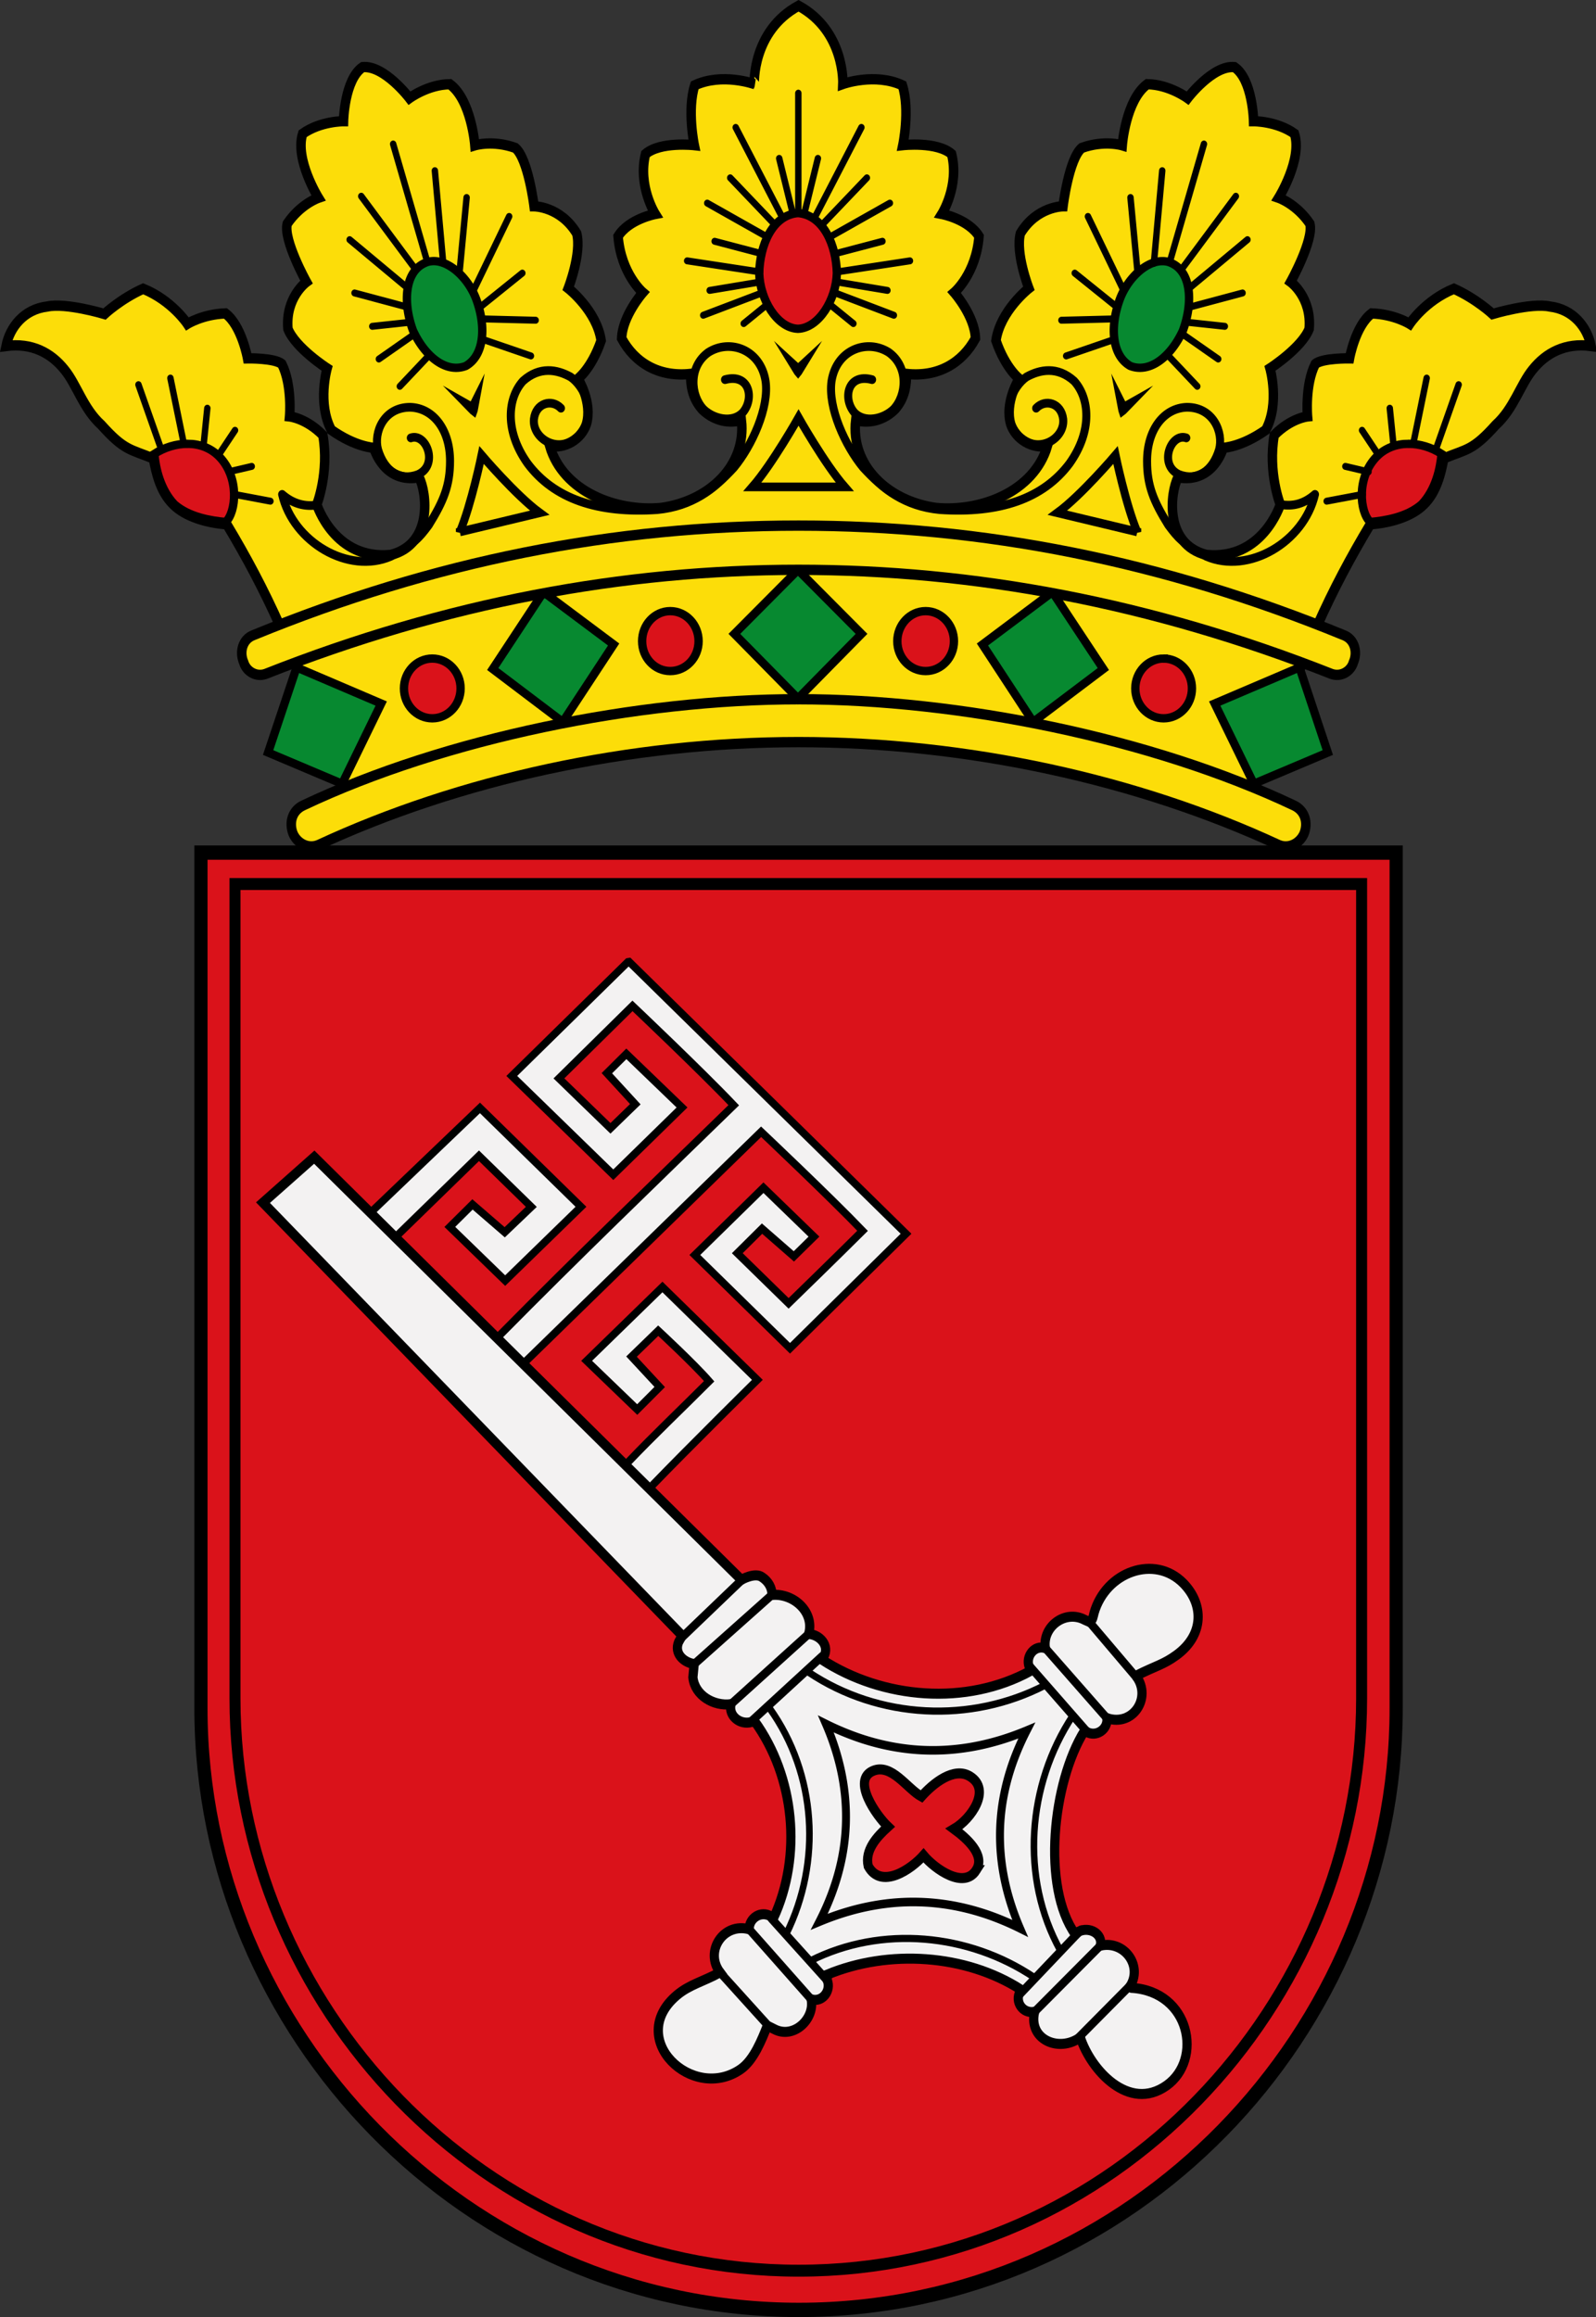
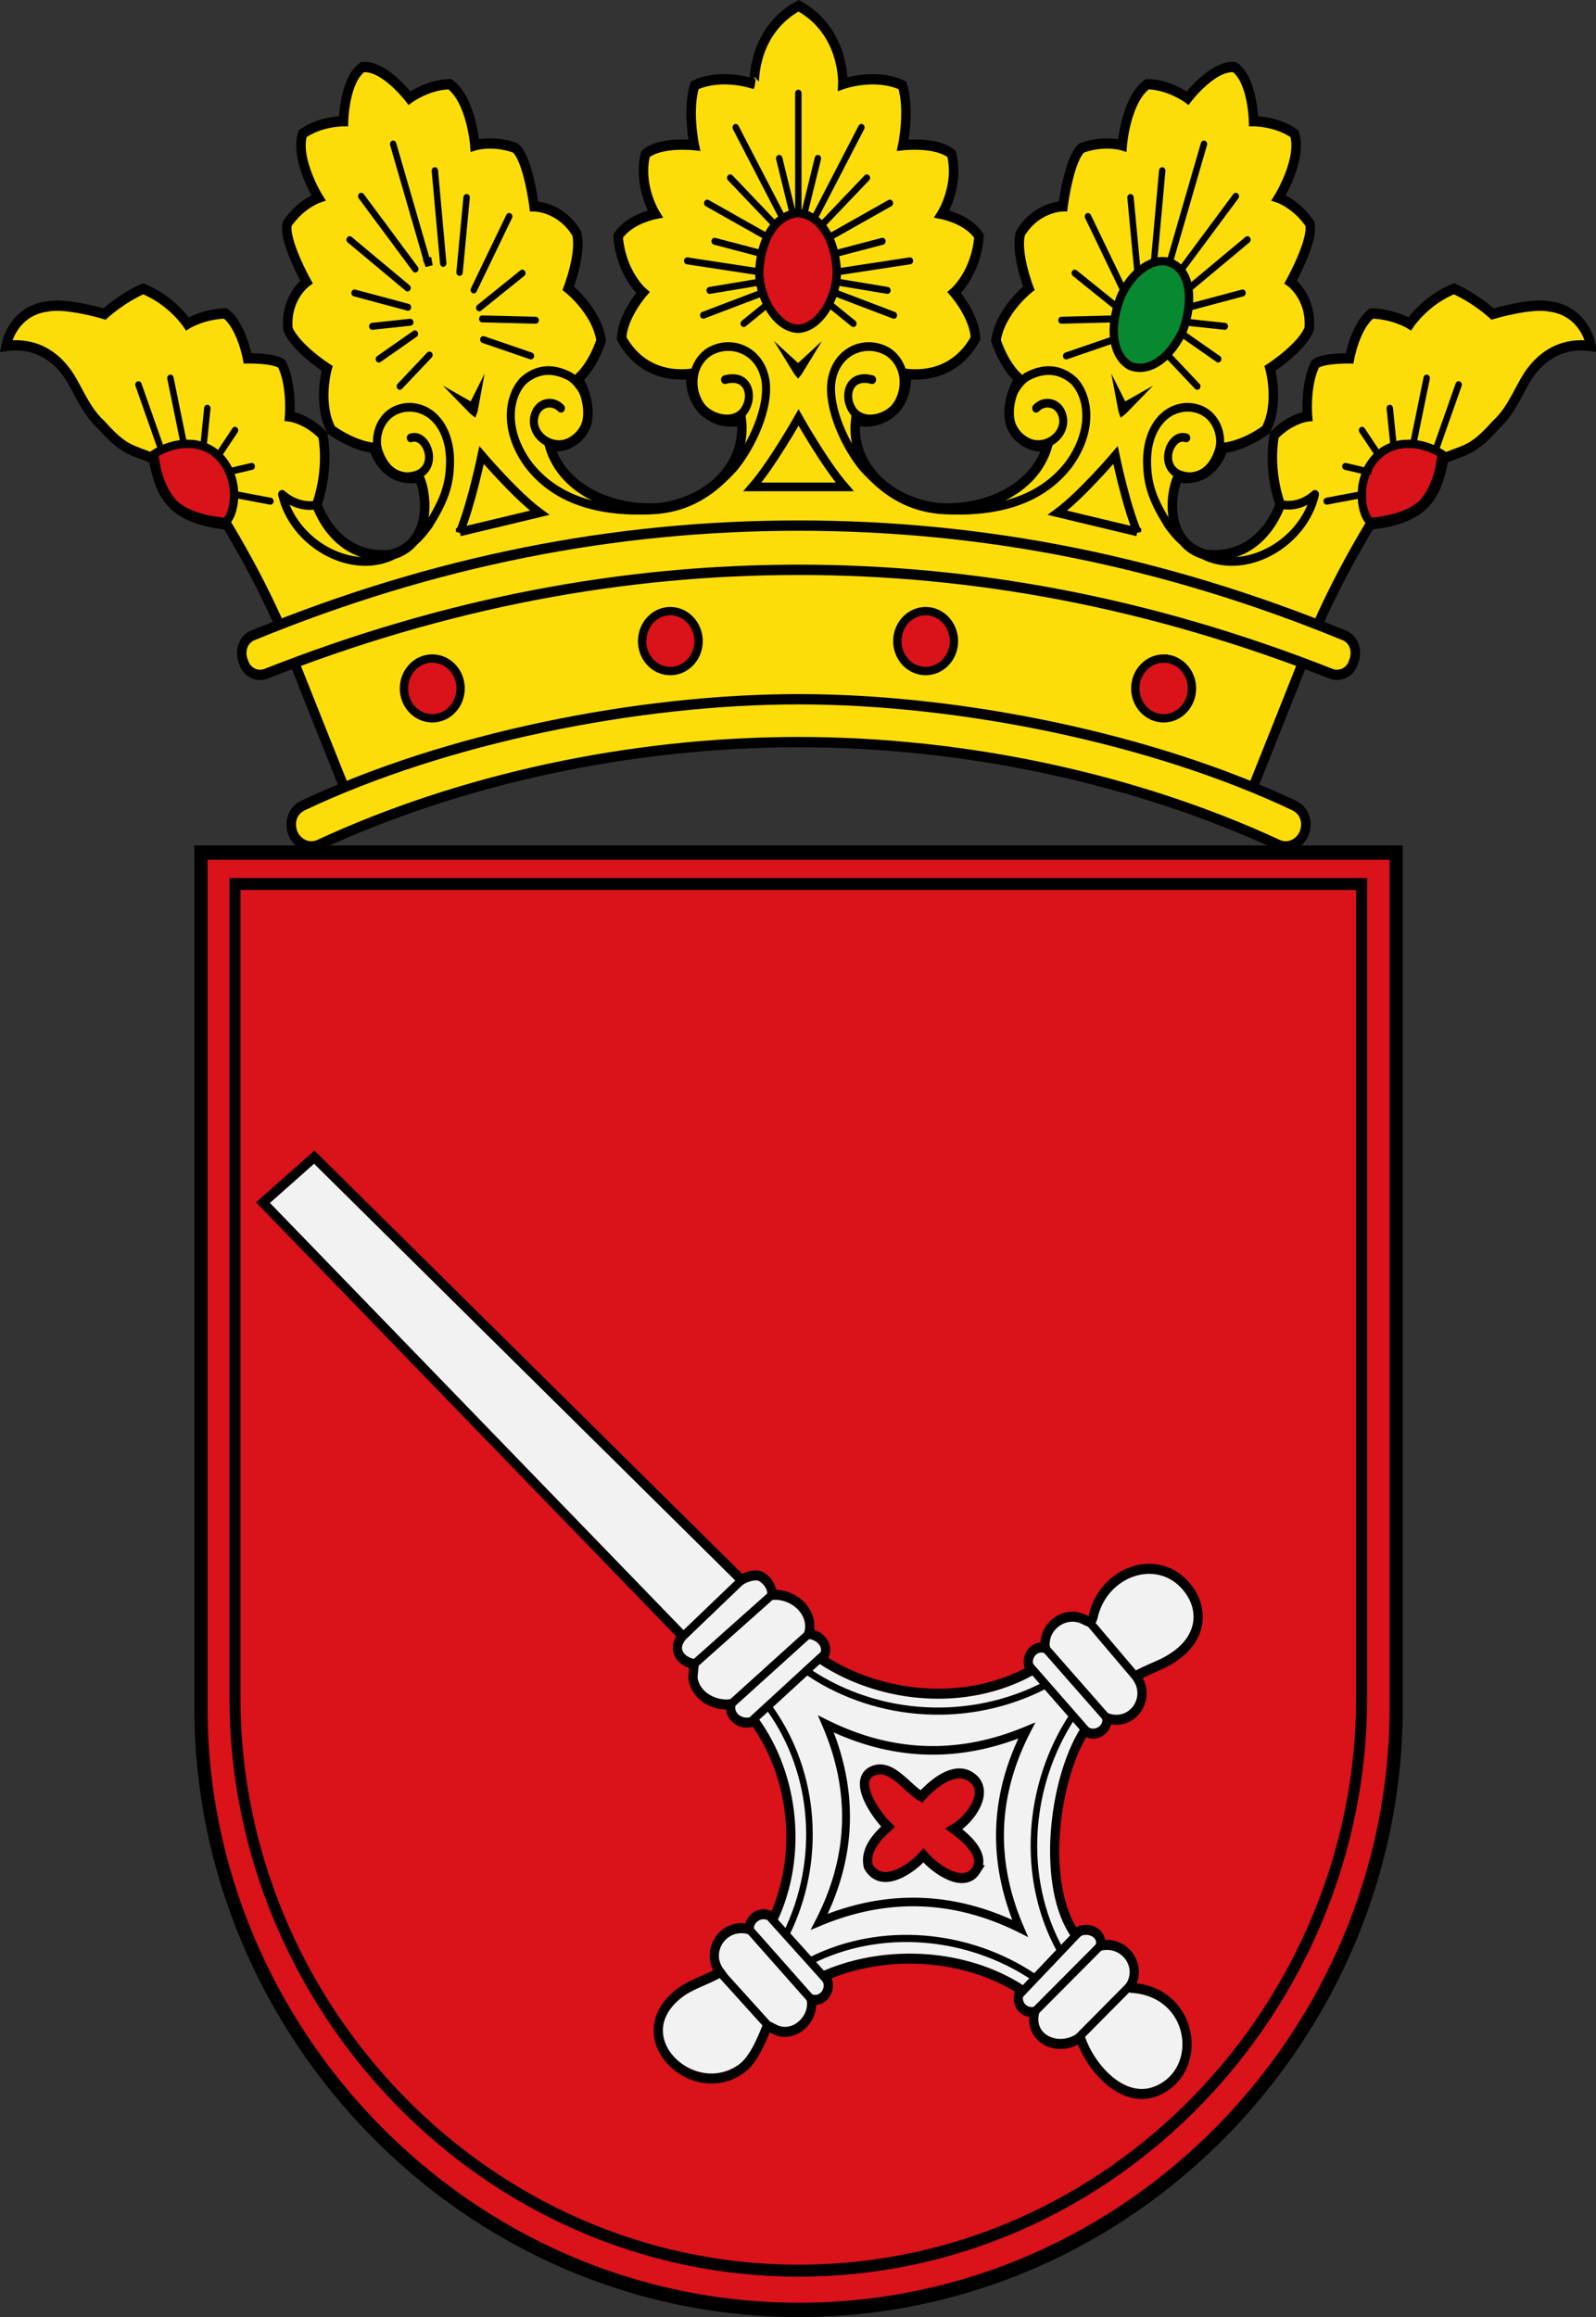
<svg xmlns="http://www.w3.org/2000/svg" width="287.104" height="416.808">
  <rect width="100%" height="100%" fill="#333333" stroke="none" />
  <g style="display:inline">
    <path stroke-miterlimit="2.414" d="M243.027 19.97s9.322-3.076 17.354.347c2.274 6.633.13 16.043.13 16.043s9.914-1.025 14.217 2.383c2.3 8.524-2.822 16.07-2.822 16.07s7.664 1.345 10.82 5.982c-.87 10.093-7.22 15.075-7.22 15.075s5.989 6.29 6.177 12.312c-3.892 6.612-10.906 10.412-20.099 9.503 0 2.919-.376 6.382-3.375 9.487-2.812 2.549-6.937 4.009-11.439 2.912-1.502 12.044 9.187 21.712 23.443 23.534 13.132 1.094 28.513-4.375 32.453-16.601-4.504.731-9.195-1.822-10.692-5.836-1.877-5.839 2.436-12.222 2.436-12.222.257.205-3.896-2.569-6.743-10.203 1.243-7.983 9.583-14.022 9.583-14.022s-3.956-9.424-2.46-14.71c4.766-7.273 12.427-7.273 12.427-7.273s1.705-12.72 5.454-15.64c6.567-2.188 11.81-.706 11.81-.706s.997-12.092 7.284-16.376c6.358.051 11.789 3.725 11.789 3.725s7.351-8.893 13.65-8.308c5.328 3.328 5.576 14.493 5.576 14.493s6.744-.034 11.918 3.362c2.34 6.863-4.6 17.179-4.6 17.179s5.189 1.637 9.097 6.956c1.162 4.388-5.607 15.595-5.607 15.595s6.193 4.142 5.389 12.6c-2.175 5.082-11.41 10.562-11.41 10.562s2.875 9.392-1.232 16.519c-7.192 4.633-12.098 4.697-12.413 4.82 0 0-2.836 9.57-13.18 7.877-2.252 4.014-4.125 17.873 8.253 20.789 16.42 1.53 21.571-13.493 21.571-13.493s-3.66-8.59-1.769-18.601c4.832-4.547 9.704-5.022 9.704-5.022s-.804-8.397 2.253-14.038c2.065-1.648 9.999-1.53 9.999-1.53s1.711-8.781 6.451-12.041c6.628.207 11.094 2.794 11.094 2.794s4.48-6.257 12.892-9.41c6.476 2.668 11.271 6.771 11.271 6.771s11.257-3.098 16.699-2.004c6.749.733 10.875 5.474 12.002 10.578-7.504-.91-13.129 1.825-17.077 6.387-3.561 4.013-5.441 10.399-10.692 14.775-6.752 6.93-8.414 6.42-15.17 8.97-.744 3.833-2.086 9.088-5.839 12.37-3.563 3.281-9.938 4.922-15.57 5.292-5.813 8.932-10.69 17.33-15.565 27.356 0 .185-21.192 49.066-21.192 48.888-36.764-18.057-88.986-27.541-129.947-27.178-40.962-.363-93.183 9.121-129.947 27.178 0 .178-21.192-48.703-21.192-48.888-4.875-10.026-9.752-18.424-15.565-27.356-5.632-.37-12.007-2.011-15.57-5.292-3.753-3.282-5.069-8.49-5.814-12.323-6.755-2.55-8.443-2.087-15.195-9.017-5.251-4.376-7.131-10.762-10.692-14.775-3.948-4.562-9.573-7.297-17.077-6.387 1.127-5.104 5.253-9.845 12.002-10.578 5.442-1.094 16.699 2.004 16.699 2.004s4.795-4.103 11.271-6.77c8.412 3.152 12.892 9.409 12.892 9.409s4.466-2.587 11.094-2.794c4.74 3.26 6.451 12.042 6.451 12.042s7.934-.119 10 1.53c3.056 5.64 2.252 14.037 2.252 14.037s4.872.475 9.704 5.022c1.89 10.011-1.769 18.601-1.769 18.601s5.152 15.023 21.571 13.493c12.378-2.916 10.505-16.775 8.253-20.789-10.344 1.693-13.18-7.878-13.18-7.878-.315-.122-5.22-.186-12.413-4.819-4.107-7.127-1.232-16.519-1.232-16.519s-9.235-5.48-11.41-10.562c-.805-8.458 5.39-12.6 5.39-12.6s-6.77-11.207-5.608-15.595c3.908-5.32 9.097-6.956 9.097-6.956s-6.94-10.316-4.6-17.179c5.174-3.396 11.918-3.362 11.918-3.362s.248-11.165 5.576-14.493c6.299-.585 13.65 8.308 13.65 8.308s5.431-3.674 11.79-3.725c6.286 4.284 7.283 16.376 7.283 16.376s5.243-1.482 11.81.706c3.749 2.92 5.454 15.64 5.454 15.64s7.66 0 12.427 7.274c1.496 5.285-2.46 14.71-2.46 14.71s8.34 6.038 9.583 14.021c-2.847 7.634-6.924 10.338-6.743 10.203 0 0 4.313 6.383 2.436 12.222-1.497 4.014-6.188 6.567-10.692 5.836 3.94 12.226 19.321 17.695 32.453 16.601 14.256-1.822 24.945-11.49 23.443-23.534-4.502 1.097-8.627-.363-11.439-2.912-2.999-3.105-3.375-6.568-3.375-9.487-9.193.909-16.207-2.89-20.099-9.503.188-6.021 6.177-12.312 6.177-12.312s-6.35-4.982-7.22-15.075c3.156-4.637 10.82-5.982 10.82-5.982s-5.121-7.546-2.822-16.07c4.303-3.408 14.217-2.383 14.217-2.383s-2.144-9.41.13-16.043c8.032-3.423 17.354-.347 17.354-.347S216.508 5.808 230.11-1c13.602 6.808 12.917 20.97 12.917 20.97z" style="fill:#fcdd09;fill-opacity:1;stroke:#000;stroke-width:2.766;stroke-miterlimit:2.414" transform="matrix(.617 0 0 .671 1.673 1.709)" />
    <path stroke-miterlimit="2.414" d="M90.202 223.937c-3.185 1.271-6.381-.551-7.506-3.104-1.125-2.739-.372-6.021 3.002-7.48 41.458-18.059 97.635-28.459 144.412-28.459s102.954 10.4 144.412 28.459c3.374 1.459 4.127 4.741 3.002 7.48-1.125 2.553-4.321 4.375-7.506 3.104-41.074-17.514-90.704-27.551-139.908-27.551-49.204 0-98.834 10.037-139.908 27.551z" style="fill:#fcdd09;fill-opacity:1;stroke:#000;stroke-width:2.766;stroke-miterlimit:2.414" transform="matrix(.617 0 0 .671 1.673 1.709)" />
-     <path d="M251.938 132.375a3.558 3.558 0 0 0-1.25.344c-3.583 1.592-3.945 7.107-2.094 12.125 2.195 4.776 6.03 7.724 9.5 6.375 3.24-1.84 3.702-6.857 1.969-11.75-1.422-4.076-5.07-7.394-8.125-7.094zm131.156 0c-2.9.188-6.118 3.31-7.438 7.094-1.734 4.893-1.272 9.91 1.969 11.75 3.47 1.349 7.274-1.599 9.469-6.375 1.85-5.018 1.52-10.533-2.063-12.125-.607-.298-1.268-.387-1.937-.344z" style="fill:#078930;fill-opacity:1;stroke:#000;stroke-width:1.5;stroke-miterlimit:2.414;stroke-dasharray:none" transform="matrix(1 0 0 1 -174.3 -85.39)" />
+     <path d="M251.938 132.375a3.558 3.558 0 0 0-1.25.344zm131.156 0c-2.9.188-6.118 3.31-7.438 7.094-1.734 4.893-1.272 9.91 1.969 11.75 3.47 1.349 7.274-1.599 9.469-6.375 1.85-5.018 1.52-10.533-2.063-12.125-.607-.298-1.268-.387-1.937-.344z" style="fill:#078930;fill-opacity:1;stroke:#000;stroke-width:1.5;stroke-miterlimit:2.414;stroke-dasharray:none" transform="matrix(1 0 0 1 -174.3 -85.39)" />
    <path d="M317.844 123.719c-4.665.364-6.854 5.884-6.969 10.781.116 4.77 3.229 9.907 6.969 10.031 3.74-.124 6.884-5.262 7-10.031-.116-4.897-2.336-10.417-7-10.781zm-109.75 41.5c-2.082-.015-4.238.649-6.031 1.812.23 2.57 1.05 6.37 3.593 9.063 2.66 2.323 6.59 2.944 9.25 3.187 1.85-1.71 2.544-7.956-1.156-11.75-1.561-1.59-3.574-2.297-5.656-2.312zm219.531 0c-2.082.015-4.126.722-5.688 2.312-3.7 3.794-3.005 10.04-1.156 11.75 2.66-.243 6.621-.864 9.281-3.187 2.544-2.694 3.332-6.493 3.563-9.063-1.793-1.163-3.918-1.827-6-1.812z" style="fill:#da121a;fill-opacity:1;stroke:#000;stroke-width:1.5;stroke-miterlimit:2.414;stroke-dasharray:none" transform="matrix(1 0 0 1 -174.3 -85.39)" />
    <path d="m317.219 152.719.656.781.625-.781 3.672-6-4.297 3.969-4.344-3.97zm-58.313 7.094.906.718.407-1.156 1.265-6.797-2.515 5.016-5-2.844zm117.813-2.22-2.516-5.015 1.297 6.797.375 1.156.938-.719 4.921-5.062z" style="color:#000;font-style:normal;font-variant:normal;font-weight:400;font-stretch:normal;font-size:medium;line-height:normal;font-family:Sans;-inkscape-font-specification:Sans;text-indent:0;text-align:start;text-decoration:none;text-decoration-line:none;letter-spacing:normal;word-spacing:normal;text-transform:none;writing-mode:lr-tb;direction:ltr;baseline-shift:baseline;text-anchor:start;display:inline;overflow:visible;visibility:visible;fill:#000;fill-opacity:1;stroke:none;stroke-width:2.766;marker:none;enable-background:accumulate" transform="matrix(1 0 0 1 -174.3 -85.39)" />
    <path d="m131.366 140.033 23.25-5.124c-6.95-4.697-16.92-15.468-16.92-15.468s-2.969 13.229-6.33 20.592z" style="fill:none;stroke:#000;stroke-width:2.332;stroke-miterlimit:2.414;stroke-dasharray:none" transform="matrix(.617 0 0 .671 1.673 1.709)" />
-     <path d="m317.844 187.906-11.438 11.5 11.438 11.625 11.437-11.625zm-45.781 3.975-9.125 13.844 12.593 9.531 9.156-13.937zm91.562 0-12.594 9.438 9.125 13.937 12.625-9.53zm-135.969 13.556-5.125 15.313 13.313 5.625 7.031-14.438zm180.406 0-15.25 6.5 7.032 14.438 13.312-5.625z" style="fill:#078930;fill-opacity:1;stroke:#000;stroke-width:1.5;stroke-miterlimit:2.414;stroke-dasharray:none" transform="matrix(1 0 0 1 -174.3 -85.39)" />
    <path d="M294.875 195.313c-2.81 0-5.063 2.432-5.063 5.406 0 2.973 2.253 5.375 5.063 5.375 2.81 0 5.094-2.402 5.094-5.375 0-2.974-2.284-5.406-5.094-5.406zm45.938 0c-2.81 0-5.094 2.432-5.094 5.406 0 2.973 2.283 5.375 5.094 5.375 2.81 0 5.093-2.402 5.093-5.375 0-2.974-2.284-5.406-5.094-5.406zm-88.75 8.53c-2.81 0-5.094 2.402-5.094 5.376s2.283 5.375 5.094 5.375c2.81 0 5.093-2.401 5.093-5.375s-2.283-5.375-5.094-5.375zm131.562 0c-2.81 0-5.094 2.402-5.094 5.376s2.283 5.375 5.094 5.375c2.81 0 5.094-2.401 5.094-5.375s-2.284-5.375-5.094-5.375z" style="fill:#da121a;fill-opacity:1;stroke:#000;stroke-width:1.5;stroke-miterlimit:2.414;stroke-dasharray:none" transform="matrix(1 0 0 1 -174.3 -85.39)" />
    <path stroke-miterlimit="2.414" d="M389.059 167.716c3.189 1.094 4.129 4.561 2.818 7.296-.749 2.373-3.566 4.014-6.381 3.098-52.707-19.145-104.301-27.908-155.386-27.908-51.085 0-102.679 8.763-155.386 27.908-2.815.916-5.632-.725-6.381-3.098-1.311-2.735-.371-6.202 2.818-7.296 52.705-19.883 105.057-29.366 158.949-29.366 53.892 0 106.244 9.483 158.949 29.366z" style="fill:#fcdd09;fill-opacity:1;stroke:#000;stroke-width:2.766;stroke-miterlimit:2.414" transform="matrix(.617 0 0 .671 1.673 1.709)" />
    <path d="m328.854 140.033-23.25-5.124c6.95-4.697 16.92-15.468 16.92-15.468s2.969 13.229 6.33 20.592zM243.568 127.975c-5.82-6.155-13.458-18.608-13.458-18.608s-7.639 12.453-13.458 18.608z" style="fill:none;stroke:#000;stroke-width:2.332;stroke-miterlimit:2.414;stroke-dasharray:none" transform="matrix(.617 0 0 .671 1.673 1.709)" />
    <path d="M343.164 114.837c-4.505-1.463-8.256 7.296-2.063 9.846 5.25 1.826 9.754-.909 11.629-6.748 1.312-4.561-1.689-11.309-9.377-11.309-6.755.184-11.631 6.017-11.631 14.414 0 6.563 1.877 10.762 6.19 17.145 2.812 3.467 4.125 4.927 11.067 8.393 12.378 4.919 28.507-3.835 31.698-16.601-3.19 2.554-6.394 3.283-9.956 2.735m-71.337-25.831c2.627-2.55 7.313-1.456 7.878 2.92.563 5.292-7.316 9.668-12.946 4.564-6-6.021-1.5-13.5 2.253-15.873 3.939-2.003 9.004-2.917 13.879 1.093 4.502 4.561 5.441 13.32-1.311 22.075-7.692 9.483-20.449 13.494-37.89 12.403-10.13-.913-16.507-5.473-22.321-11.309-5.25-5.84-10.316-16.051-9.194-23.169 1.503-8.57 10.507-11.305 16.698-7.658 5.813 3.83 5.254 11.488 1.31 15.323-2.999 2.551-8.253 3.648-11.25.91-3.571-3.645-2.256-10.762 5.064-8.937m-134.498 15.614c4.505-1.463 8.256 7.296 2.063 9.846-5.25 1.826-9.754-.909-11.629-6.748-1.312-4.561 1.689-11.309 9.377-11.309 6.755.184 11.631 6.017 11.631 14.414 0 6.563-1.877 10.762-6.19 17.145-2.812 3.467-4.125 4.927-11.067 8.393-12.378 4.919-28.507-3.835-31.698-16.601 3.19 2.554 6.702 3.377 10.264 2.83m71.029-25.926c-2.627-2.55-7.313-1.456-7.878 2.92-.563 5.292 7.316 9.668 12.946 4.564 6-6.021 1.5-13.5-2.253-15.873-3.939-2.003-9.004-2.917-13.879 1.093-4.502 4.561-5.441 13.32 1.311 22.075 7.692 9.483 20.449 13.494 37.89 12.403 10.13-.913 16.507-5.473 22.321-11.309 5.25-5.84 10.316-16.051 9.194-23.169-1.503-8.57-10.507-11.305-16.698-7.658-5.813 3.83-5.254 11.488-1.31 15.323 2.999 2.551 8.253 3.648 11.25.91 3.571-3.645 2.256-10.762-5.064-8.937" style="fill:none;stroke:#000;stroke-width:2.332;stroke-linecap:round;stroke-linejoin:round;stroke-miterlimit:2.414;stroke-dasharray:none" transform="matrix(.617 0 0 .671 1.673 1.709)" />
    <path d="m422.564 100.573-6.563 17.145m-2.755-18.914-3.939 17.73m-6.821-9.653 1.127 10.215m-9.206-4.298 4.878 6.748m-9.746 2.928 6.75 1.456m-12.201 7.875 10.51-1.823m-80.113-74.507 10.318 19.702m-14.161-4.51 12.565 9.305m-.884 2.963-15.566.362m15.265 5.185-13.883 4.383m29.592-.241 8.629 8.39m6.108-7.317-10.502-6.749m12.43-2.017-11.069-1.094m16.238-7.85-15.569 3.829m.114-5.165 16.881-12.95m-19.141 7.871 15.757-19.513m-19.243 17.564 9.943-31.559m-12.162 7.146-2.44 24.835m-6.817-17.642 2.063 20.064m-82.856 13.725-6.663-4.983m18.47 2.754-17.51-6.129m.929-5.481 21.267-2.977m-23.198-6.473 17.344-9.002m-19.381 5.439 12.677-12.213m-1.596-13.515-13.521 24.005m-3.074-1.072 3.91-14.636m5.068 25.546 13.757-3.326m-13.323 10.91 14.771 2.262M37.656 100.573l6.563 17.145m2.755-18.914 3.939 17.73m6.821-9.653-1.127 10.215m9.206-4.298-4.878 6.748m9.746 2.928-6.75 1.456m12.201 7.875-10.51-1.823m80.113-74.507-10.318 19.702m14.161-4.51-12.565 9.305m.884 2.963 15.566.362m-15.265 5.185 13.883 4.383m-29.592-.241-8.629 8.39m-6.108-7.317 10.502-6.749m-12.43-2.017 11.069-1.094m-16.238-7.85 15.569 3.829m-.114-5.165-16.881-12.95m19.141 7.871-15.757-19.513m19.243 17.564-9.943-31.559m12.162 7.146 2.44 24.835m6.817-17.642-2.063 20.064m98.775-48.038v32.247m-15.919 29.516 6.663-4.983m-18.47 2.754 17.51-6.129m-.929-5.481-21.267-2.977m23.198-6.473-17.344-9.002m19.381 5.439L210.19 45.127m1.596-13.515 13.521 24.005m3.074-1.072-3.91-14.636m-5.068 25.546-13.757-3.326m13.323 10.91-14.771 2.262" style="fill:none;stroke:#000;stroke-width:1.866;stroke-linecap:round;stroke-miterlimit:2.414;stroke-dasharray:none" transform="matrix(.617 0 0 .671 1.673 1.709)" />
    <path d="M57.163 226.007v229.407c0 86.636 77.284 161.24 174.377 161.24 97.089 0 174.093-74.604 174.093-161.24V226.007Z" style="fill:#da121a;fill-opacity:1;stroke:#000;stroke-width:3.842" transform="matrix(.617 0 0 .671 .879 1.709)" />
    <path d="M67.087 234.432v218.286c0 82.439 72.85 153.425 164.37 153.425 91.52 0 164.103-70.982 164.103-153.425V234.432Z" style="fill:#da121a;fill-opacity:1;stroke:#000;stroke-width:3.202" transform="matrix(.617 0 0 .671 .879 1.709)" />
-     <path d="M184.868 381.645c7.529-7.244 15.604-14.271 23.279-21.328-4.447-4.678-14.619-13.313-14.619-13.313l-7.659 6.825 8.09 8.006-6.454 5.938-14.511-12.832 21.749-19.447 27.232 24.458s-20.303 18.415-30.139 27.791m-43.896-39.43c22.011-20.482 44.822-40.649 67.261-60.68-9.211-8.91-29.051-26.168-29.051-26.168l-21.106 19.096 14.784 13.154 7.133-6.355-8.162-8.166 5.584-5.099 15.979 14.126-19.722 17.711-29.124-26.015 33.281-30 .403-.059 79.43 71.613-33.286 30.166-27.305-24.574 19.684-17.719 14.491 12.891-5.767 5.201-9.127-7.314-7.102 6.472 14.721 13.212s14.313-12.781 21.222-19.103c-9.345-8.938-29.112-26.088-29.112-26.088l-67.533 60.462m-43.94-39.657 30.815-27.086 28.975 26.039-21.748 19.441-15.878-14.14 6.503-5.927 9.246 7.338 7.632-6.689-15.017-13.461-23.372 20.911" style="fill:#f3f2f2;stroke:#000;stroke-width:2.075" transform="matrix(.627 0 0 .683 -2.937 2.348)" />
    <path d="M329.333 520.067c-.518-.313-.295-.022-.554-.224 3.939-5.44-1.436-12.358-8.397-10.881.808-3.228-3.296-5.073-6.161-3.731l-1.021.768c-9.697-12.507-6.534-40.088 2.598-53.579l.545.191c2.816 1.572 6.317-.648 5.911-3.566 7.438 2.327 12.85-5.279 8.546-10.875l-.11-.323c5.646-2.615 7.758-2.874 11.529-5.401 7.993-5.354 7.859-13.428 1.985-18.916-8.2-7.657-22.241-3.122-25.639 7.851-.146.46-.358 2.12-1.278 2.339l-1.39-.567c-5.622-2.763-12.219 1.811-11.296 7.448-3.221-.924-5.724 2.244-4.646 4.887l.451 1.093c-18.47 9.303-42.47 7.466-59.925-2.953l.531-.753c1.774-2.926-1.082-5.803-4.318-5.999 1.764-5.804-4.398-10.829-10.561-10.274.14-1.809-1.031-3.605-2.738-4.646-2.042-1.45-6.006.64-6.006.64L94.849 301.302l-14.714 11.979 120.266 114.021-1.018 1.684c-1.354 2.979 1.39 5.381 4.46 5.8l-.363 3.51c.53 4.805 6.01 7.653 10.923 7.075-.782 3.126 2.633 5.54 5.858 4.691l.874-.279c11.656 14.783 13.69 35.529 5.503 51.88l-.742-.383c-2.83-1.677-6.352.409-6.264 3.358-7.447-1.848-12.881 5.814-8.367 11.362-4.872 2.429-8.74 3.215-12.29 5.931-15.005 11.474 4.418 28.406 18.257 19.546 3.746-2.396 6.053-7.872 7.611-11.443l2.027.934c5.518 2.653 11.655-2.702 10.547-7.879 3.306.919 5.797-2.358 4.61-5.03l.025-1.487c17.551-6.673 39.639-5.425 55.596 3.991l-.274.45c-1.683 2.687.756 5.981 4.148 5.363-1.899 7.383 7.075 10.786 13.098 6.731 2.986 8.494 13.899 19.755 24.757 12.69 10.49-6.825 6.813-24.764-10.044-25.73zm-44.586-30.98c-3.492 5.078-11.813-.271-15.104-3.905-3.528 3.674-12.14 9.077-15.863 2.837-1.059-4.246 2.563-7.794 5.673-10.393-3.334-2.896-10.53-12.298-4.289-14.701 5.34-2.052 9.782 4.708 13.888 6.756 3.288-3.401 9.338-7.974 14.004-5.263 6.055 3.516.319 11.127-4.656 13.813 3.655 2.473 9.096 6.856 6.347 10.856z" style="fill:#f3f2f2;stroke:#000;stroke-width:2.641" transform="matrix(.627 0 0 .683 -2.937 2.348)" />
    <path d="M312.433 448.462c-13.067 18.164-15.075 42.663-3.536 61.77m-72.159-73.24c20.068 12.287 46.424 13.581 67.934 3.312M230.3 505.823c10.152-18.906 8.687-42.062-4.811-59.377m75.895 70.862c-18.729-11.566-43.804-13.793-64.136-4.379" style="fill:none;stroke:#000;stroke-width:1.886;stroke-linecap:round" transform="matrix(.627 0 0 .683 -2.937 2.348)" />
    <path d="M297.343 504.397a82.261 82.261 0 0 0-8.032-3.179 75.043 75.043 0 0 0-7.27-2.035 78.954 78.954 0 0 0-3.427-.686 70.67 70.67 0 0 0-6.604-.833 70.849 70.849 0 0 0-6.494-.197 70.368 70.368 0 0 0-3.287.133 67.41 67.41 0 0 0-3.36.3 68.43 68.43 0 0 0-3.47.479 73.349 73.349 0 0 0-7.399 1.592 78.368 78.368 0 0 0-4.001 1.184 86.99 86.99 0 0 0-4.248 1.503 70.213 70.213 0 0 0 1.939-3.73 65.922 65.922 0 0 0 1.572-3.529 60.678 60.678 0 0 0 1.258-3.357c.373-1.091.701-2.163.989-3.211.29-1.05.541-2.081.759-3.097.217-1.021.399-2.023.551-3.016a51.35 51.35 0 0 0 .556-5.896c.034-.977.04-1.954.02-2.939a52.782 52.782 0 0 0-.15-2.973 50.29 50.29 0 0 0-.333-3.04 54.227 54.227 0 0 0-1.281-6.404 59.451 59.451 0 0 0-1.008-3.424 63.9 63.9 0 0 0-1.308-3.617 70.735 70.735 0 0 0-1.664-3.839 81.792 81.792 0 0 0 8.039 3.175c1.269.428 2.502.804 3.713 1.141a72.039 72.039 0 0 0 6.981 1.581 70.797 70.797 0 0 0 6.602.836c1.084.083 2.162.142 3.242.175a69.054 69.054 0 0 0 6.532-.114 70.73 70.73 0 0 0 6.831-.775 72.705 72.705 0 0 0 3.612-.68 78.49 78.49 0 0 0 7.79-2.097 88.745 88.745 0 0 0 4.249-1.502 70.147 70.147 0 0 0-1.938 3.73 65.857 65.857 0 0 0-1.572 3.526 57.894 57.894 0 0 0-2.248 6.57 54.373 54.373 0 0 0-.758 3.097 50.948 50.948 0 0 0-.916 5.972c-.094.98-.158 1.958-.191 2.937a51.968 51.968 0 0 0 .128 5.916c.08 1 .189 2.012.332 3.04a54.19 54.19 0 0 0 .531 3.139c.214 1.063.461 2.15.752 3.262a59.832 59.832 0 0 0 1.012 3.427c.383 1.17.816 2.376 1.307 3.617a70.303 70.303 0 0 0 1.662 3.838zM226.031 501.829l16.101 16.425m55.04 3.611 17.716-17.107m-90.27 24.803-13.355-13.563m8.369-11.36 17.784 18.449m94.009-84.022-13.979-15.127m-12.846 6.655 17.651 18.451m-20.728 77.331 18.858-17.411m-6.345 24.301 14.894-13.798m-114.531-74.099 22.292-18.497m-32.611 7.767 22.054-18.046m90.082 35.661-16.019-16.81m-79.948 14.432 20.271-17.101m-40.437-4.777 17.638-15.535" style="fill:none;stroke:#000;stroke-width:2.263;stroke-linecap:round" transform="matrix(.627 0 0 .683 -2.937 2.348)" />
  </g>
</svg>